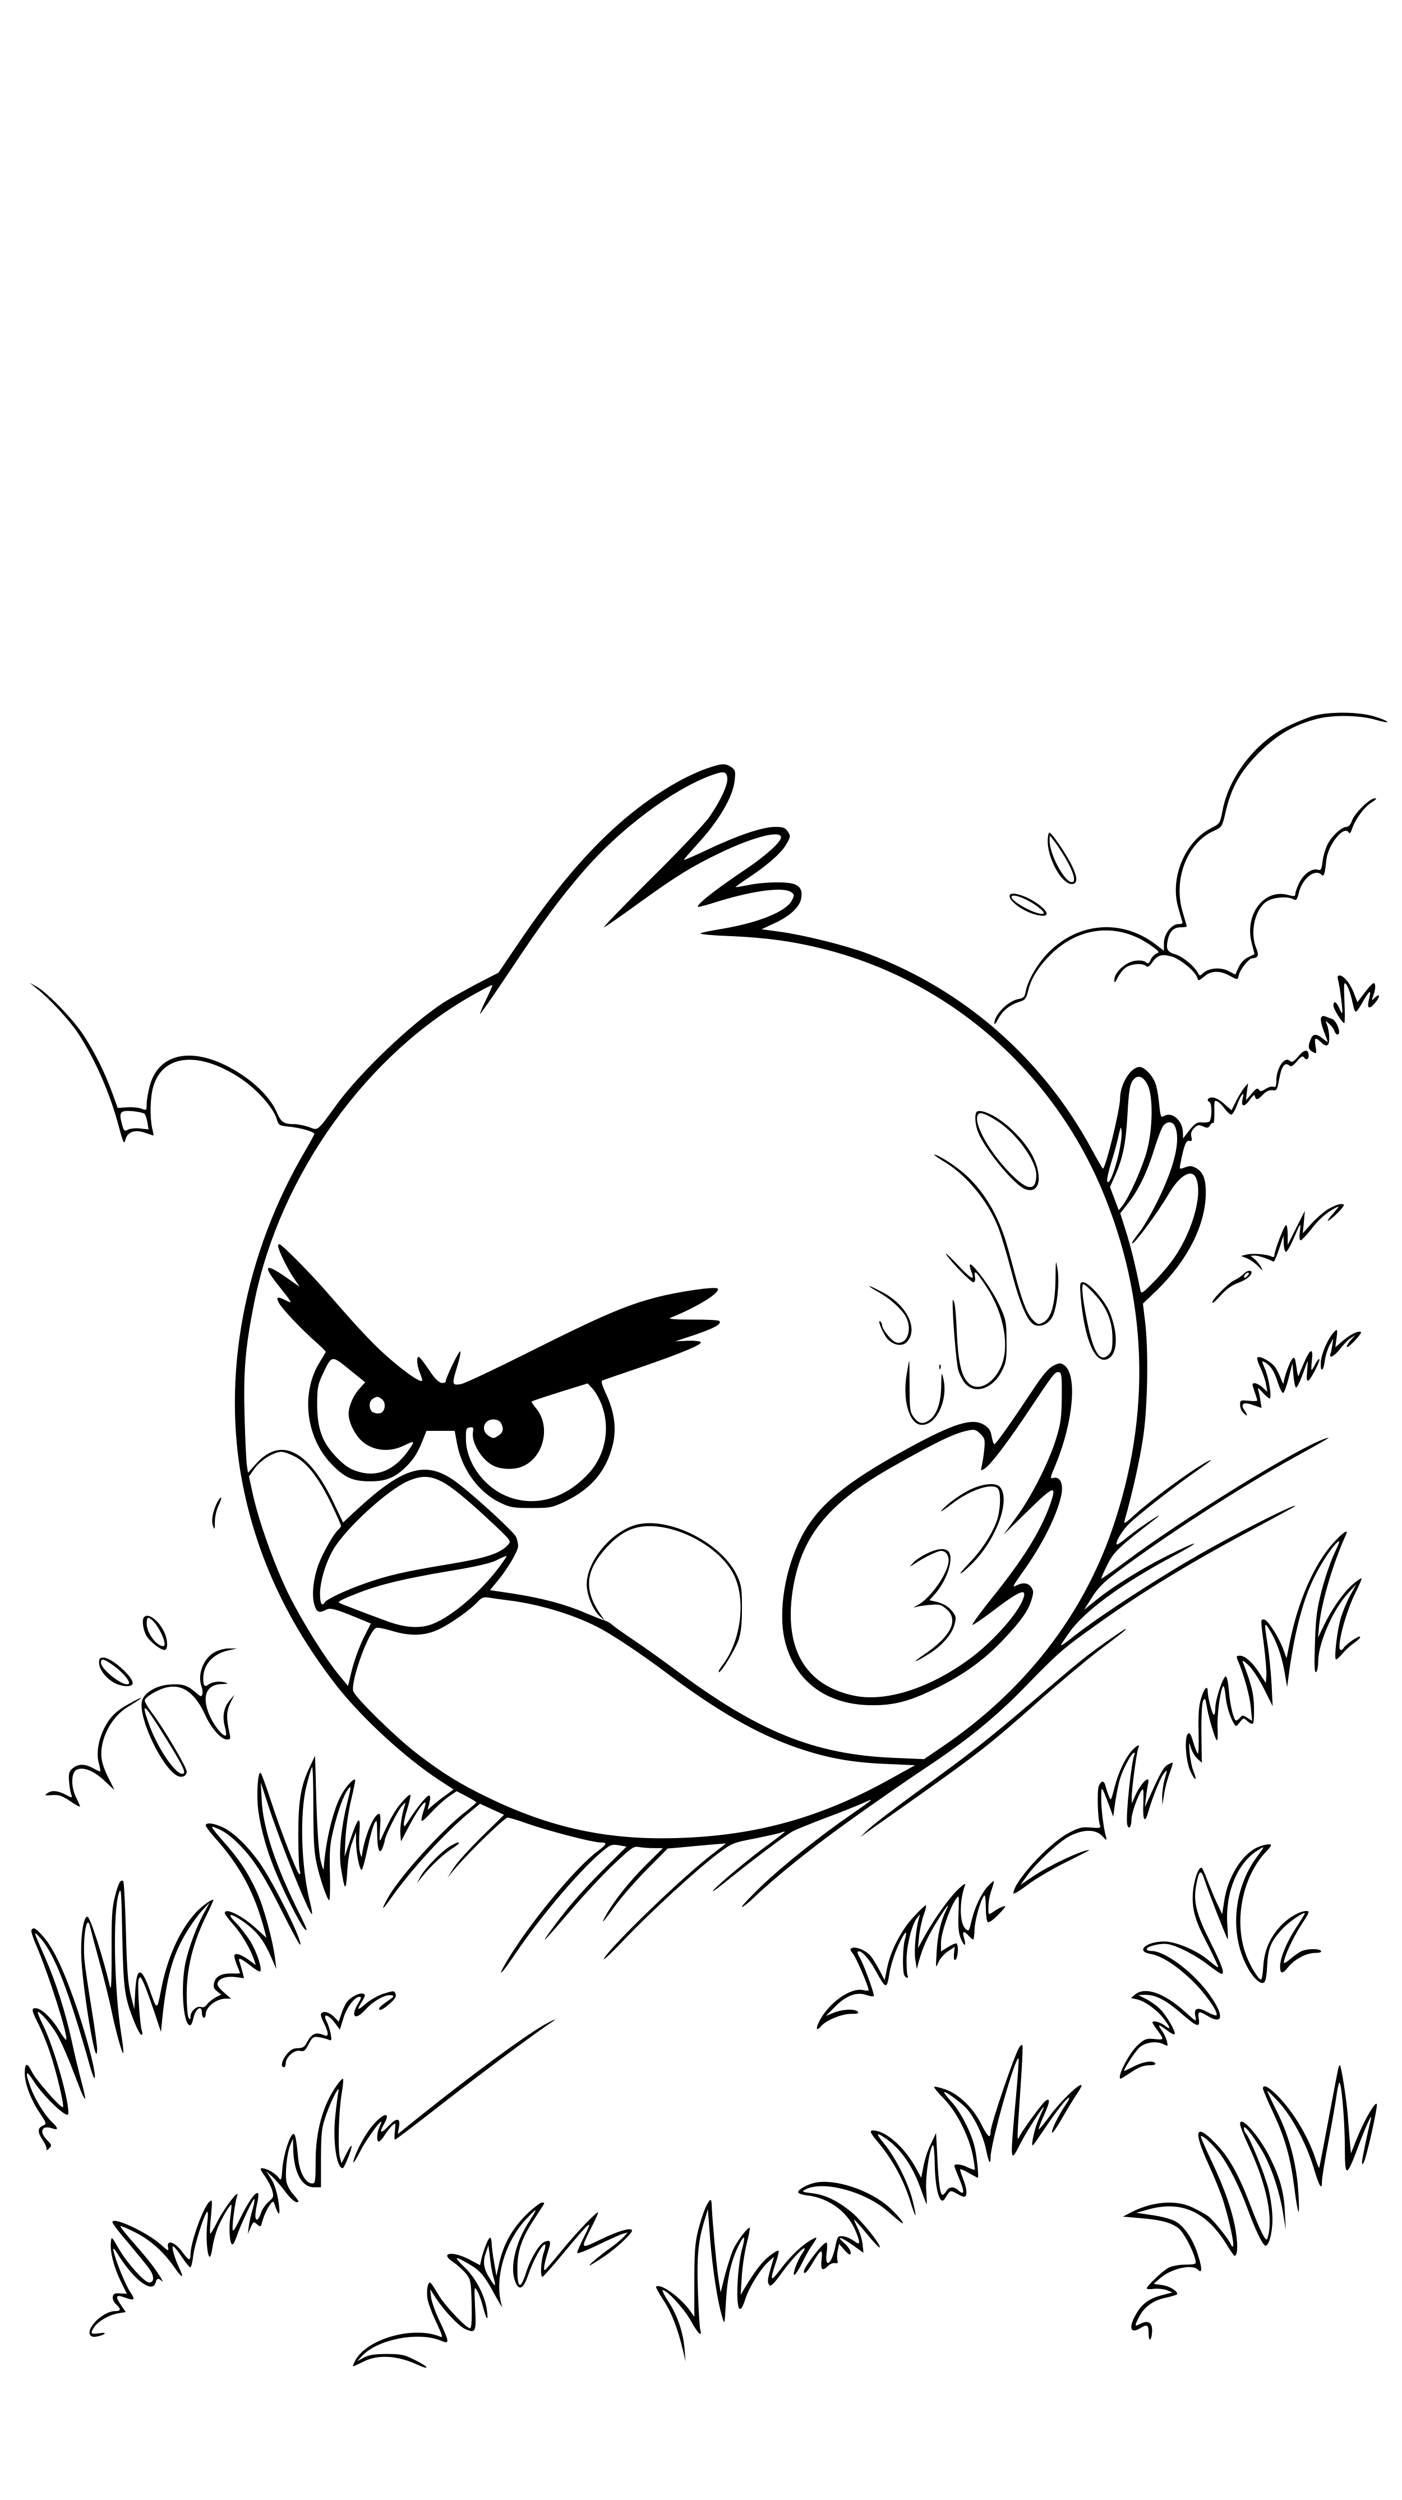
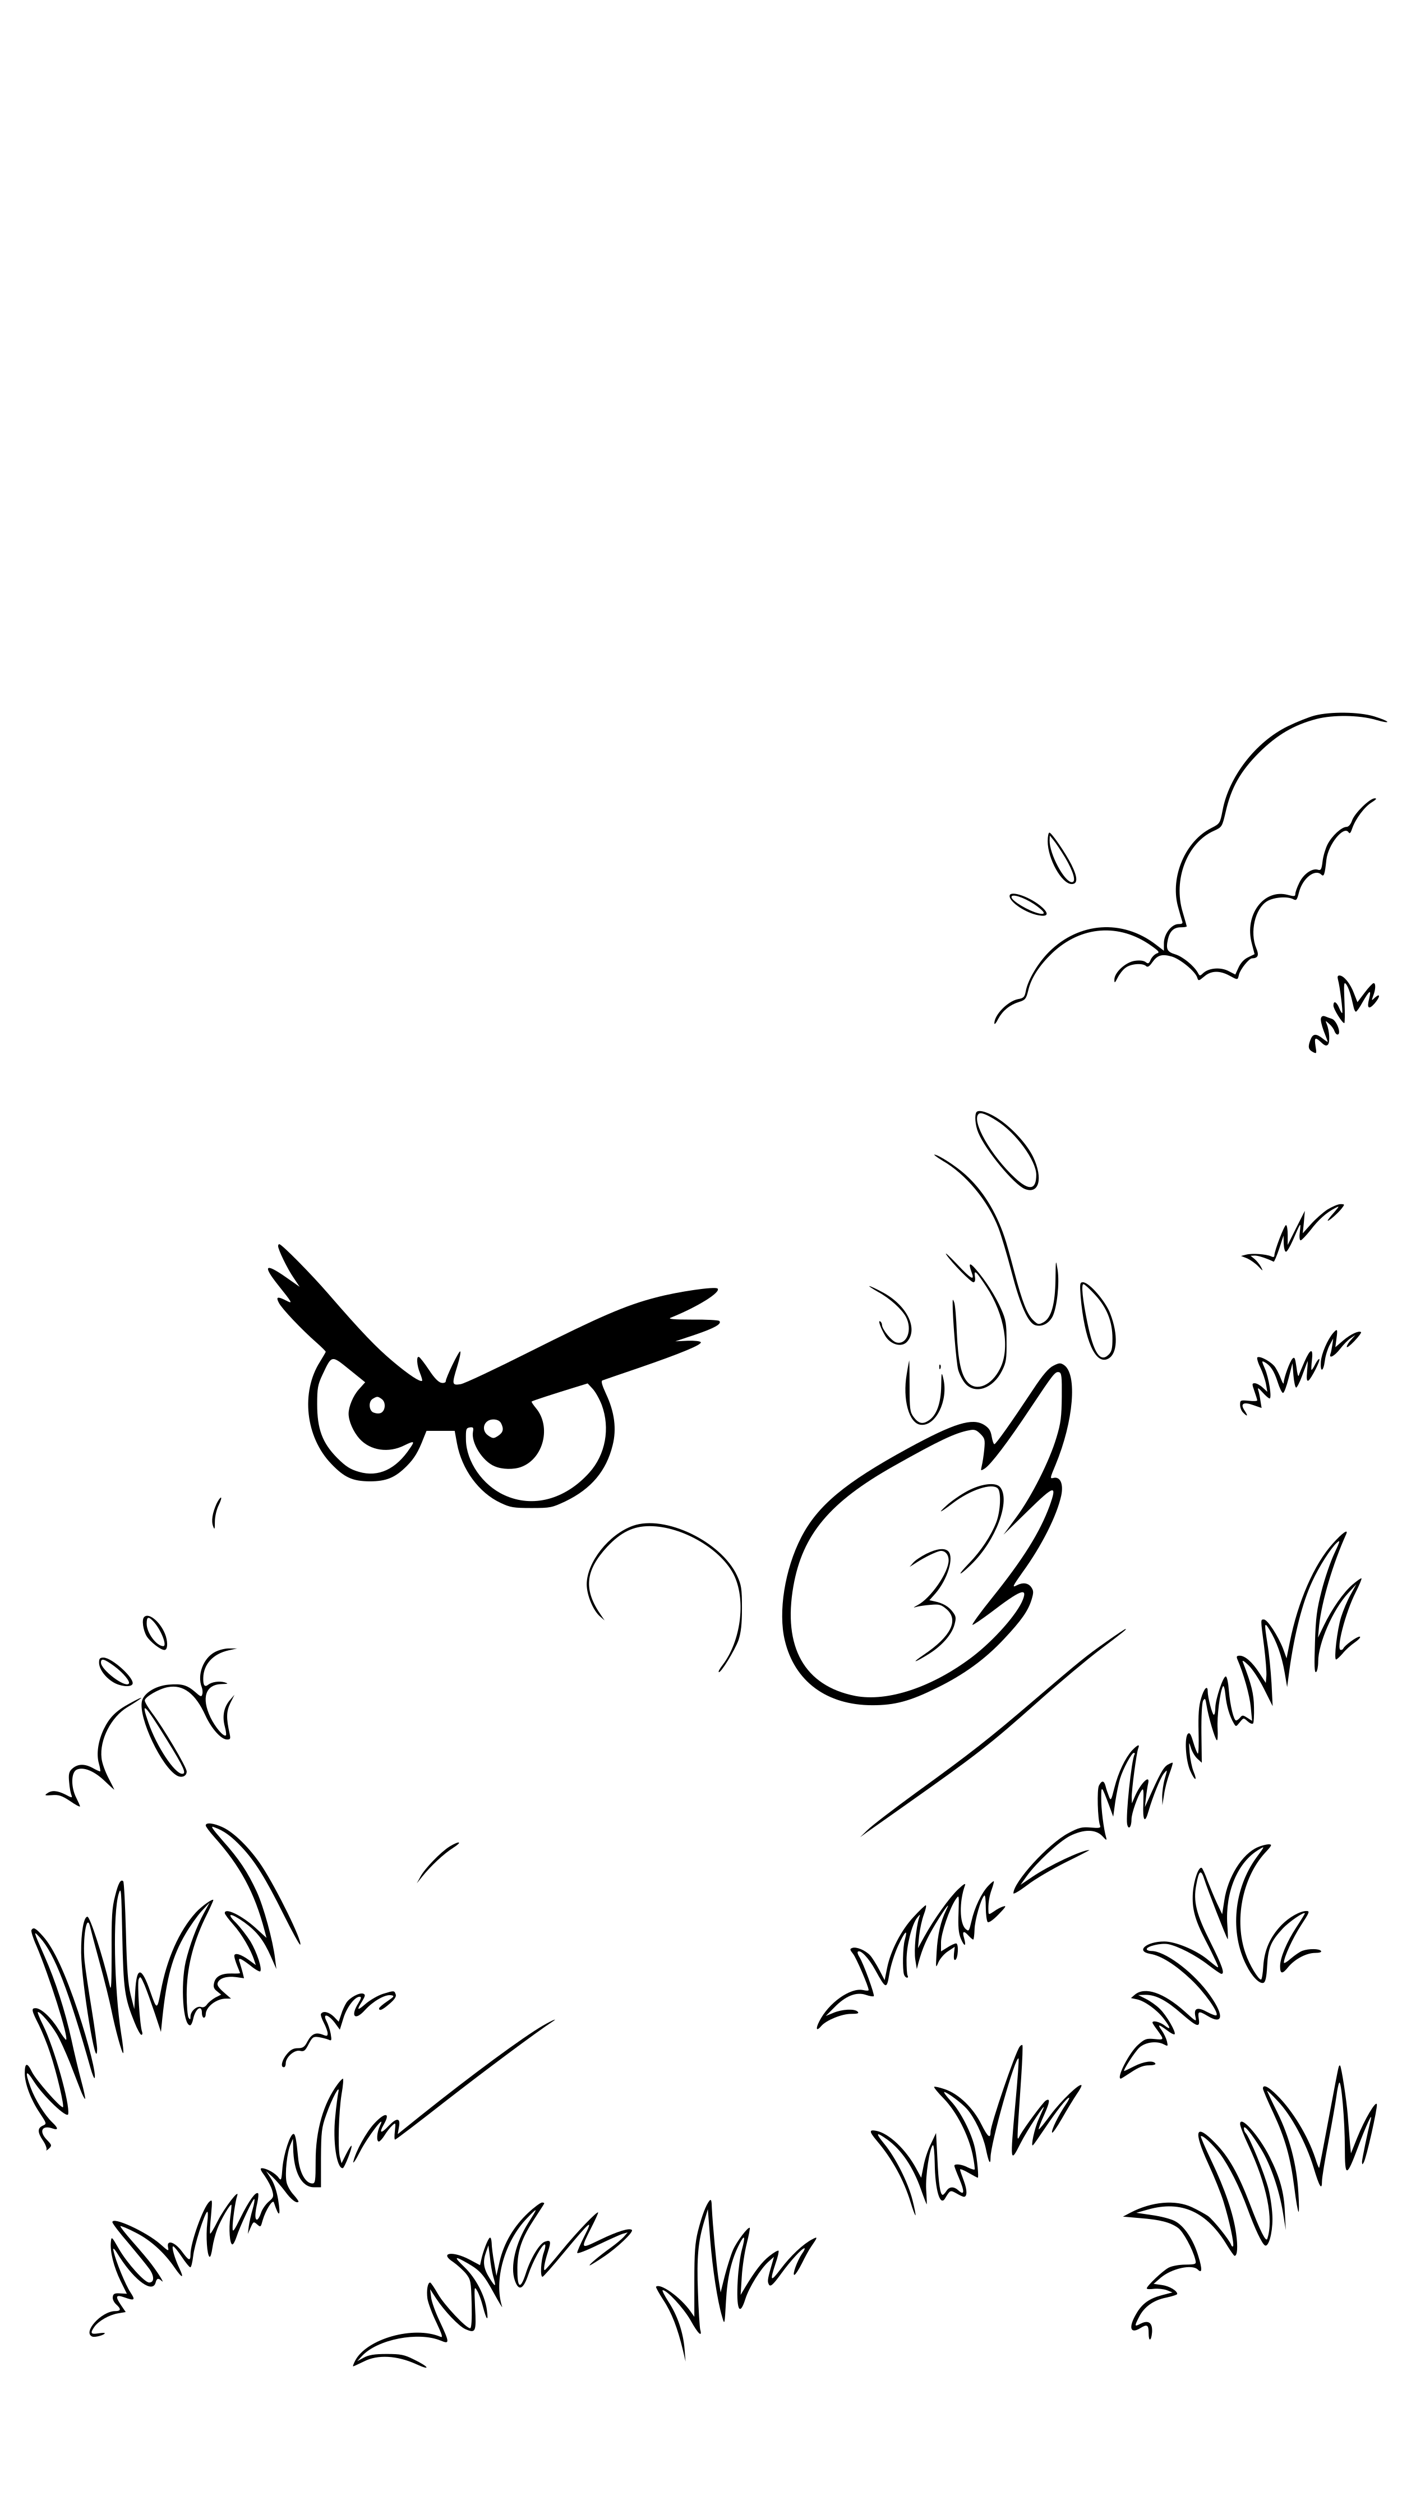
<svg xmlns="http://www.w3.org/2000/svg" version="1.0" width="736pt" height="1312pt" viewBox="0 0 736 1312" preserveAspectRatio="xMidYMid meet">
  <g transform="translate(0,1312) scale(0.1,-0.1)" fill="#000000" stroke="none">
    <path d="M6900 9364 c-30 -8 -93 -33 -140 -56 -168 -82 -310 -266 -342 -442 -13 -67 -14 -69 -59 -92 -136 -68 -216 -255 -176 -409 9 -33 19 -68 22 -77 6 -14 2 -18 -18 -18 -37 0 -77 -52 -77 -101 l0 -39 -43 33 c-175 134 -402 118 -560 -39 -58 -58 -111 -147 -122 -206 -6 -31 -11 -37 -41 -42 -54 -11 -125 -83 -124 -128 1 -7 10 3 20 24 24 44 61 74 109 89 33 10 38 16 49 61 15 65 59 132 126 196 151 143 352 158 520 38 41 -29 45 -35 29 -40 -11 -4 -25 -18 -32 -32 -9 -22 -14 -24 -26 -14 -10 8 -31 11 -58 7 -48 -7 -107 -61 -107 -99 0 -20 3 -18 17 10 9 18 27 42 41 52 27 22 91 27 109 9 7 -7 17 -2 32 20 27 38 50 45 101 31 44 -12 125 -78 135 -111 6 -19 8 -18 37 6 36 31 80 32 131 5 46 -25 44 -25 51 4 7 29 53 86 69 86 31 1 38 16 22 53 -35 84 -7 208 57 247 35 21 107 27 138 10 15 -8 19 -4 29 36 19 75 85 126 118 93 13 -13 18 2 26 78 9 81 92 183 117 144 5 -9 11 -3 19 22 17 49 65 114 104 137 22 14 26 20 14 20 -26 0 -105 -77 -119 -116 -7 -21 -19 -34 -29 -34 -26 0 -77 -47 -100 -92 -11 -22 -23 -62 -26 -89 -5 -42 -9 -49 -24 -44 -30 10 -76 -22 -98 -68 -12 -24 -21 -50 -21 -59 0 -13 -6 -14 -39 -5 -126 34 -229 -104 -190 -253 l15 -58 -33 -16 c-22 -10 -40 -30 -51 -54 l-17 -37 -35 18 c-42 22 -102 17 -132 -9 -19 -18 -20 -18 -30 1 -21 37 -79 84 -118 96 -43 13 -50 27 -39 78 10 44 31 64 69 64 16 0 30 2 30 5 0 2 -10 36 -21 74 -52 171 23 366 165 428 41 19 42 21 60 97 29 129 78 215 176 313 94 93 182 145 300 176 88 23 225 21 312 -4 86 -25 79 -9 -8 18 -79 24 -230 26 -314 4z" />
-     <path d="M3708 9086 c-37 -13 -98 -41 -135 -61 -303 -166 -564 -429 -858 -865 l-98 -145 -116 -60 c-64 -34 -141 -77 -171 -96 -168 -109 -437 -365 -560 -533 -108 -148 -98 -140 -149 -121 -24 8 -58 15 -75 15 -57 0 -70 9 -94 64 -29 67 -102 144 -191 201 -226 146 -423 121 -474 -61 -9 -33 -17 -77 -17 -97 0 -36 -1 -36 -27 -26 -16 6 -50 9 -77 7 l-48 -3 -28 77 c-40 110 -90 210 -150 303 -56 86 -194 228 -250 258 l-35 19 35 -28 c69 -54 176 -170 221 -239 85 -130 160 -299 205 -460 33 -121 35 -125 43 -95 11 40 50 53 101 35 23 -8 44 -15 45 -15 2 0 -1 17 -6 38 -13 58 -11 163 6 220 51 171 244 187 464 38 83 -57 165 -150 183 -207 10 -35 13 -37 63 -42 61 -6 135 -27 135 -38 0 -4 -20 -42 -45 -84 -323 -547 -444 -1190 -330 -1761 77 -385 240 -730 497 -1058 135 -170 360 -376 537 -491 l72 -47 -65 -48 c-35 -27 -66 -53 -68 -57 -3 -4 -3 -1 -1 7 15 53 15 70 2 65 -15 -6 -69 -74 -106 -134 -19 -30 -23 -32 -23 -14 0 11 9 50 20 84 10 35 17 66 14 69 -4 3 -24 -15 -45 -40 -35 -39 -57 -78 -108 -190 -9 -20 -10 -11 -6 53 4 50 2 77 -4 77 -29 0 -80 -124 -92 -225 -1 -5 -5 6 -10 25 -4 19 -5 67 -2 105 7 92 -8 79 -48 -41 l-30 -89 5 100 c3 55 16 145 30 200 13 55 23 102 20 104 -7 8 -46 -33 -69 -74 -45 -77 -86 -246 -96 -395 -1 -8 -8 12 -16 45 -9 39 -17 146 -22 305 l-7 245 -26 -55 c-48 -98 -62 -179 -62 -355 0 -88 3 -173 7 -188 5 -18 4 -26 -2 -23 -13 8 -99 231 -151 391 -24 72 -46 134 -51 139 -13 14 -22 -82 -16 -168 7 -87 38 -210 82 -321 47 -120 142 -309 165 -330 17 -16 12 0 -23 71 -128 254 -196 458 -203 604 l-5 95 39 -120 c63 -195 219 -582 230 -571 2 3 -3 33 -12 68 -45 183 -53 457 -18 601 12 49 25 95 30 102 4 8 7 -86 7 -208 0 -172 4 -239 17 -297 17 -79 54 -187 66 -194 4 -2 6 60 4 139 -3 115 0 158 17 226 24 103 56 191 80 220 16 20 15 12 -6 -72 -32 -129 -46 -265 -33 -343 20 -124 26 -128 33 -21 3 61 13 122 26 155 l20 55 0 -52 c1 -65 21 -158 31 -146 4 4 18 55 30 113 12 58 28 116 36 130 12 23 13 19 14 -50 0 -88 13 -120 29 -77 6 16 11 33 11 38 0 20 67 154 89 179 19 21 22 22 16 5 -16 -49 -26 -116 -23 -152 l3 -38 42 80 c40 75 74 125 86 125 3 0 -1 -20 -10 -46 -8 -25 -13 -48 -9 -51 3 -3 26 18 52 46 26 29 66 65 89 81 l42 29 52 -27 c28 -15 51 -29 51 -32 0 -3 -23 -23 -50 -44 -124 -94 -345 -338 -411 -452 -41 -73 -36 -77 12 -9 105 150 292 354 422 459 l47 39 63 -29 63 -29 -117 -115 c-64 -63 -131 -137 -148 -165 l-32 -50 42 50 c78 91 258 265 274 265 9 0 56 -14 103 -31 108 -38 343 -99 382 -99 40 0 37 -9 -11 -45 -121 -89 -369 -391 -484 -588 -50 -86 -21 -58 52 51 136 201 352 454 466 544 32 26 42 29 76 23 l40 -7 -127 -126 c-116 -116 -198 -212 -283 -332 -45 -63 -11 -27 124 131 64 75 162 180 218 233 93 88 106 97 132 92 16 -3 52 -6 78 -6 l49 0 -88 -87 c-89 -89 -171 -192 -212 -267 -29 -53 -17 -40 55 59 33 44 106 128 164 186 l106 107 70 6 c39 4 107 10 153 14 45 4 82 7 82 6 0 -1 -26 -21 -57 -45 -154 -114 -552 -498 -583 -560 -6 -13 43 33 110 104 140 146 380 367 490 449 72 54 79 57 190 78 63 13 125 26 138 31 12 5 22 7 22 5 0 -2 -38 -32 -85 -66 -97 -70 -260 -206 -290 -241 -11 -13 9 0 45 29 163 131 338 264 375 282 22 11 99 42 170 69 72 26 157 61 190 75 72 33 67 28 -56 -57 -162 -111 -366 -274 -475 -379 -57 -56 -102 -103 -99 -106 3 -3 29 17 58 44 107 103 301 260 482 390 127 92 339 239 415 289 217 143 375 271 525 425 178 183 202 205 375 328 257 184 497 330 863 525 103 55 187 101 187 103 0 12 -227 -101 -439 -218 -248 -137 -603 -367 -748 -485 -24 -19 -43 -31 -43 -28 0 4 21 35 46 70 75 107 273 252 529 390 179 96 160 99 -28 4 -126 -63 -276 -157 -359 -224 l-67 -54 41 64 c30 49 61 80 131 133 254 191 648 446 930 602 187 103 204 114 162 99 -146 -50 -749 -422 -1054 -651 -64 -47 -117 -85 -119 -83 -2 2 12 34 31 72 35 69 57 90 252 241 17 13 23 20 15 16 -29 -15 -126 -82 -169 -118 -24 -20 -46 -35 -48 -32 -10 10 29 75 68 112 51 49 244 199 344 269 80 56 101 73 65 55 -77 -40 -291 -196 -385 -282 -49 -45 -57 -49 -51 -28 40 140 80 320 97 435 24 161 29 459 10 611 l-11 92 75 72 c162 158 255 344 255 511 0 73 -14 107 -52 129 -22 12 -33 12 -57 3 -30 -11 -30 -11 -24 21 19 96 29 121 46 118 14 -2 16 2 11 22 -4 17 0 30 15 45 18 18 24 19 47 9 22 -10 27 -9 36 5 5 10 13 15 17 13 4 -3 7 24 6 59 -1 58 0 63 16 54 10 -5 27 -22 39 -39 12 -16 27 -30 34 -30 6 0 20 23 30 50 19 53 41 80 30 36 -11 -45 6 -50 35 -11 19 27 27 33 29 21 5 -22 15 -20 42 9 16 17 33 25 50 23 23 -3 25 1 36 61 12 66 29 88 52 69 10 -9 19 -3 41 22 18 23 30 30 35 22 11 -18 26 -14 26 7 0 37 -23 35 -54 -3 -23 -27 -34 -34 -43 -25 -29 29 -73 -36 -73 -107 0 -26 -4 -32 -15 -28 -8 4 -27 -2 -41 -11 -22 -14 -28 -15 -35 -4 -7 11 -16 6 -38 -21 l-30 -35 5 45 6 45 -21 -25 c-11 -14 -30 -46 -43 -71 l-23 -46 -38 33 c-21 20 -48 34 -62 34 -25 0 -33 -14 -15 -25 14 -9 12 -92 -2 -102 -7 -4 -25 -6 -40 -4 -26 2 -38 -6 -78 -59 l-19 -25 -1 28 c0 65 -57 116 -100 89 -15 -9 -18 -3 -24 56 -3 37 -11 85 -17 106 -13 46 -59 96 -87 96 -46 0 -102 -90 -102 -166 -1 -63 -79 -379 -91 -367 -4 4 -31 51 -59 103 -257 475 -671 837 -1172 1024 -118 44 -339 99 -466 116 l-94 13 69 32 c78 36 128 82 138 125 9 40 -1 65 -31 78 -34 16 -164 14 -244 -3 -36 -7 -66 -12 -68 -11 -1 2 24 20 55 41 106 69 183 136 209 181 25 42 25 46 10 69 -14 21 -24 25 -67 25 -66 0 -199 -45 -356 -120 -68 -32 -123 -56 -123 -53 0 3 30 37 66 77 117 126 192 253 201 341 5 47 3 54 -18 69 -31 21 -51 20 -131 -8z m110 -49 c4 -35 -36 -122 -95 -206 -25 -36 -163 -182 -307 -324 -144 -143 -254 -257 -245 -254 8 3 91 60 184 128 195 141 277 192 430 265 174 83 315 118 315 79 0 -24 -78 -94 -176 -161 -174 -116 -284 -204 -256 -204 5 0 53 13 106 30 187 57 340 76 380 47 17 -12 17 -16 3 -43 -30 -59 -178 -118 -372 -150 -55 -9 -104 -19 -108 -23 -4 -4 64 -11 152 -14 190 -8 333 -27 495 -68 652 -164 1192 -630 1459 -1259 243 -576 263 -1185 56 -1786 -157 -458 -464 -851 -891 -1141 l-97 -66 -163 7 c-414 18 -707 136 -1148 466 -69 51 -165 120 -215 153 -49 33 -99 68 -111 79 -11 10 -29 20 -40 23 -10 2 -55 20 -100 39 -103 45 -227 78 -381 102 l-121 18 39 47 c54 65 109 158 109 185 0 13 -5 34 -11 48 -13 27 -214 212 -308 283 -160 121 -279 89 -528 -141 l-72 -67 -49 103 c-131 276 -277 350 -406 207 l-44 -49 -6 38 c-3 20 -9 136 -12 257 -7 240 4 364 51 601 135 670 594 1308 1166 1622 42 23 79 42 83 42 3 0 -10 -31 -29 -70 -19 -38 -35 -75 -35 -81 0 -6 71 96 159 228 170 256 260 377 386 523 193 222 467 427 670 501 63 23 79 21 83 -14z m2207 -1612 c29 -59 27 -229 -4 -345 -22 -84 -93 -243 -129 -289 l-19 -23 -23 61 -23 61 26 58 c42 94 57 169 66 324 6 112 12 153 25 173 25 38 56 30 81 -20z m-5266 -151 c5 -5 11 -25 15 -45 l6 -37 -43 5 c-24 3 -54 0 -65 -6 -19 -10 -22 -8 -32 30 -17 63 -9 72 56 67 30 -3 58 -9 63 -14z m5411 -70 c27 -71 -3 -202 -89 -379 -32 -66 -77 -144 -100 -173 -24 -30 -41 -56 -38 -58 9 -9 136 163 192 259 58 100 124 137 145 81 36 -92 -28 -301 -133 -439 -25 -33 -70 -84 -101 -114 -52 -52 -55 -53 -60 -30 -26 130 -53 239 -77 312 l-28 89 40 51 c56 71 101 164 139 287 18 58 39 113 48 123 22 25 51 21 62 -9z m-299 -148 c-23 -95 -52 -163 -59 -134 -2 9 8 52 21 95 14 43 31 105 38 138 13 57 14 58 17 23 2 -20 -6 -75 -17 -122z m-4319 -1583 c63 -34 125 -116 189 -250 27 -56 49 -107 49 -111 0 -5 -7 -15 -15 -22 -23 -19 -79 -118 -103 -181 -27 -74 -36 -156 -23 -207 12 -44 26 -51 62 -31 23 12 51 4 165 -43 l71 -29 -39 -77 c-21 -43 -48 -117 -60 -164 l-21 -87 -39 47 c-79 94 -202 291 -275 439 -76 157 -157 385 -188 531 l-18 83 29 41 c31 44 102 88 142 88 13 0 47 -12 74 -27z m765 -128 c54 -27 144 -102 283 -233 84 -80 84 -81 66 -101 -41 -45 -117 -69 -311 -101 -231 -38 -322 -59 -440 -101 -97 -34 -200 -82 -210 -99 -15 -24 -25 -6 -25 44 0 65 29 163 69 232 65 112 288 316 394 361 68 29 112 29 174 -2z m302 -452 c-97 -129 -247 -257 -347 -296 -64 -26 -144 -21 -237 13 -104 38 -249 93 -255 98 -8 6 22 21 105 53 111 43 236 73 472 113 141 23 217 41 250 57 26 14 50 23 52 22 2 -1 -16 -28 -40 -60z m60 -174 c165 -21 355 -81 481 -151 79 -44 219 -138 345 -233 266 -199 474 -318 684 -390 153 -52 284 -76 460 -83 l155 -7 -145 -80 c-357 -197 -695 -290 -1101 -302 -364 -12 -665 52 -995 212 -149 72 -235 125 -375 232 -111 85 -326 296 -334 328 -13 53 82 317 121 331 7 3 43 -4 80 -15 97 -30 176 -28 250 8 63 30 163 101 204 145 19 21 31 25 55 21 17 -3 69 -10 115 -16z" />
    <path d="M5127 7284 c-12 -13 -8 -70 9 -110 38 -91 186 -270 243 -294 76 -31 98 55 45 167 -31 65 -106 148 -176 196 -53 37 -107 55 -121 41z m105 -46 c101 -63 208 -210 208 -284 0 -80 -37 -86 -112 -16 -126 117 -229 298 -191 335 10 11 42 -1 95 -35z" />
    <path d="M4948 7028 c122 -70 238 -210 293 -352 15 -39 46 -143 69 -231 46 -177 88 -272 127 -281 34 -9 69 10 88 45 24 47 38 177 27 247 -9 57 -10 56 -11 -51 -2 -131 -22 -202 -63 -225 -25 -13 -29 -13 -52 9 -34 32 -59 96 -101 255 -20 76 -43 159 -52 184 -46 136 -115 246 -205 327 -51 46 -143 105 -163 105 -5 0 14 -14 43 -32z" />
    <path d="M1460 6580 c0 -19 49 -120 81 -166 l32 -48 -77 54 c-104 72 -117 58 -39 -41 80 -100 82 -104 45 -85 -45 23 -55 20 -38 -12 15 -30 120 -141 199 -210 26 -23 47 -44 47 -47 0 -2 -14 -26 -30 -52 -102 -160 -76 -396 59 -536 69 -72 111 -91 201 -92 88 0 134 19 195 80 40 40 61 75 89 148 l15 37 74 0 74 0 12 -66 c25 -136 115 -259 229 -312 50 -24 69 -27 162 -27 100 0 108 2 180 36 134 65 213 159 246 293 22 86 10 176 -35 271 -21 46 -27 67 -18 70 7 3 93 32 192 66 218 75 329 121 324 134 -2 6 -32 9 -69 8 l-65 -3 105 35 c103 35 141 57 126 72 -4 4 -69 8 -143 7 -97 0 -129 3 -112 10 142 57 265 134 246 153 -12 12 -208 -16 -324 -47 -159 -41 -294 -100 -663 -285 -179 -90 -342 -167 -362 -170 -46 -7 -47 -2 -17 96 12 39 19 73 15 76 -6 6 -76 -138 -76 -157 0 -6 -10 -10 -22 -8 -15 2 -38 25 -66 68 -24 36 -48 67 -53 68 -14 6 -11 -45 6 -85 8 -20 13 -38 11 -40 -9 -9 -70 31 -153 101 -87 73 -165 154 -340 356 -88 102 -244 260 -257 260 -3 0 -6 -4 -6 -10z m424 -752 c-30 -33 -54 -91 -54 -128 0 -39 25 -95 57 -131 57 -63 153 -77 236 -35 51 25 56 23 30 -14 -74 -112 -167 -155 -269 -125 -45 13 -69 28 -114 73 -78 79 -105 152 -105 282 0 83 3 102 28 155 49 104 46 104 141 27 l83 -67 -33 -37z m1275 -82 c45 -122 20 -261 -66 -356 -127 -141 -297 -186 -446 -117 -114 52 -199 176 -201 290 -1 56 1 62 20 65 18 3 21 -1 17 -22 -11 -58 50 -156 114 -182 39 -17 101 -18 140 -3 117 44 158 212 76 309 -14 17 -24 32 -22 34 4 4 118 41 229 75 l65 20 26 -28 c15 -16 36 -54 48 -85z m-1155 31 c26 -19 18 -71 -12 -75 -13 -2 -30 2 -38 8 -19 17 -18 57 4 69 22 13 25 13 46 -2z m626 -126 c16 -31 12 -49 -15 -67 -23 -15 -27 -15 -50 0 -43 28 -26 86 25 86 19 0 33 -7 40 -19z" />
    <path d="M4968 6535 c29 -44 129 -145 142 -145 8 0 11 11 8 29 -6 41 6 30 61 -54 95 -145 125 -325 70 -430 -44 -87 -122 -120 -168 -71 -35 37 -51 110 -58 261 -3 77 -9 149 -14 160 -7 18 -8 18 -8 -5 -1 -67 19 -313 29 -349 6 -22 22 -54 36 -71 52 -61 147 -29 194 65 22 44 25 62 24 155 0 92 -3 113 -28 169 -29 67 -82 151 -135 211 -31 36 -38 31 -21 -16 19 -50 -1 -39 -76 41 -42 44 -67 67 -56 50z" />
    <path d="M5673 6315 c20 -230 78 -362 145 -326 48 25 53 125 11 235 -24 65 -111 166 -144 166 -16 0 -17 -7 -12 -75z m75 10 c63 -68 92 -142 92 -230 0 -52 -4 -69 -20 -85 -44 -44 -79 9 -111 165 -26 125 -34 205 -21 205 5 0 33 -25 60 -55z" />
    <path d="M4610 6339 c61 -33 124 -90 146 -131 35 -67 5 -148 -50 -134 -25 6 -76 69 -76 93 0 6 -4 15 -10 18 -12 7 3 -35 27 -76 28 -47 87 -63 115 -31 60 68 -1 192 -130 260 -33 18 -64 32 -68 32 -5 0 16 -14 46 -31z" />
    <path d="M4760 5908 c-23 -133 12 -259 73 -266 79 -10 147 128 119 243 -9 37 -10 34 -11 -40 -2 -91 -24 -153 -65 -180 -32 -22 -54 -17 -80 18 -19 26 -21 42 -21 163 0 74 -1 134 -2 134 0 0 -7 -33 -13 -72z" />
    <path d="M5530 5952 c-25 -12 -56 -48 -108 -127 -116 -175 -194 -285 -202 -285 -4 0 -10 18 -14 40 -5 31 -14 45 -39 61 -62 39 -157 10 -401 -123 -330 -180 -474 -300 -560 -467 -86 -167 -122 -392 -86 -541 51 -215 220 -340 460 -340 118 0 196 21 336 90 143 70 254 150 355 258 91 97 126 147 144 205 12 39 11 48 -1 66 -16 23 -44 27 -75 11 -28 -15 -24 -7 29 68 101 139 180 297 203 402 13 61 -5 102 -41 93 -19 -5 -18 -1 11 68 95 229 116 478 44 525 -18 12 -26 11 -55 -4z m44 -162 c-1 -104 -5 -140 -28 -215 -36 -122 -131 -311 -212 -420 l-66 -90 128 125 c140 137 155 141 114 26 -51 -138 -137 -277 -304 -485 -59 -73 -104 -136 -101 -139 2 -3 46 27 97 65 154 118 193 133 168 68 -28 -74 -150 -212 -263 -299 -211 -161 -447 -240 -618 -207 -266 53 -380 255 -324 576 48 271 190 441 530 632 234 132 321 173 393 186 27 6 38 2 59 -19 23 -23 25 -31 20 -82 -3 -31 -9 -70 -13 -85 -6 -28 -6 -28 15 -15 31 19 121 137 241 318 120 180 129 192 149 188 14 -3 16 -23 15 -128z" />
    <path d="M5080 5295 c-36 -19 -85 -53 -110 -76 -51 -46 -37 -41 30 10 94 72 208 109 238 79 19 -19 14 -121 -8 -178 -28 -72 -81 -151 -143 -215 -66 -68 -57 -73 12 -6 130 126 208 337 151 406 -23 27 -98 18 -170 -20z" />
    <path d="M4863 4965 c-28 -14 -59 -35 -69 -47 l-19 -22 30 19 c50 33 117 65 135 65 23 0 40 -20 40 -49 0 -64 -94 -199 -162 -235 -24 -13 -26 -16 -8 -10 14 4 48 9 76 11 44 4 55 1 82 -22 67 -57 25 -143 -117 -239 -68 -46 -56 -47 20 0 71 43 126 104 140 158 9 33 8 43 -9 65 -21 29 -52 47 -95 56 l-28 6 32 36 c63 73 99 189 67 221 -19 19 -60 14 -115 -13z" />
    <path d="M4931 5944 c0 -11 3 -14 6 -6 3 7 2 16 -1 19 -3 4 -6 -2 -5 -13z" />
    <path d="M3323 5112 c-127 -45 -242 -191 -243 -307 0 -57 34 -139 71 -170 l23 -20 -17 25 c-95 135 -86 235 30 361 72 77 137 109 223 109 173 0 382 -124 446 -263 60 -132 32 -341 -62 -465 -14 -18 -24 -35 -21 -38 9 -9 85 115 104 168 13 40 18 82 18 168 0 103 -3 121 -26 171 -84 179 -379 320 -546 261z" />
    <path d="M5500 8705 c0 -93 74 -225 126 -225 33 0 32 35 -2 103 -32 63 -104 167 -115 167 -5 0 -9 -20 -9 -45z m91 -85 c45 -76 60 -130 36 -130 -39 0 -118 148 -117 219 l1 26 20 -25 c11 -13 38 -54 60 -90z" />
    <path d="M5300 8417 c0 -32 85 -89 152 -101 48 -9 56 7 21 40 -59 55 -173 95 -173 61z m128 -42 c57 -39 68 -59 25 -49 -54 13 -143 66 -143 86 0 19 63 -1 118 -37z" />
    <path d="M7024 7978 c9 -29 27 -171 22 -175 -2 -2 -9 10 -16 27 -14 33 -30 40 -30 12 0 -18 46 -92 57 -92 3 0 4 50 1 111 -4 96 -3 109 9 93 13 -18 25 -56 38 -116 3 -16 9 -28 13 -28 4 0 20 22 35 50 36 63 47 70 35 20 -14 -52 -3 -62 28 -27 29 34 32 57 3 32 -20 -19 -20 -19 -10 9 13 33 14 66 2 66 -5 0 -26 -22 -47 -50 l-38 -50 -18 46 c-19 52 -54 94 -76 94 -10 0 -12 -6 -8 -22z" />
    <path d="M6935 7777 c-4 -8 3 -38 14 -68 12 -30 21 -55 21 -57 0 -2 -12 6 -26 17 -35 28 -52 26 -64 -5 -15 -38 -12 -52 11 -65 21 -11 22 -10 15 30 -7 47 -2 50 31 19 17 -16 26 -19 34 -11 12 12 8 74 -6 108 -8 20 -8 20 13 1 12 -10 24 -27 27 -37 4 -11 11 -19 16 -19 23 0 -3 75 -30 83 -9 3 -24 8 -33 12 -12 5 -20 2 -23 -8z" />
    <path d="M6969 6772 c-24 -16 -63 -50 -87 -77 l-43 -48 6 59 5 59 -45 -89 -45 -90 0 52 c0 29 -4 52 -9 52 -9 0 -61 -135 -61 -159 0 -9 -6 -11 -17 -5 -27 12 -100 17 -131 9 l-27 -7 33 -13 c17 -8 44 -27 58 -42 25 -26 26 -27 14 -3 -7 13 -22 32 -34 42 l-21 17 23 1 c18 0 63 -15 98 -32 3 -2 16 29 29 67 l23 70 1 -42 c1 -24 6 -43 12 -43 5 0 21 26 35 58 43 99 44 101 38 50 -4 -29 -2 -48 4 -48 5 0 28 24 52 54 41 54 82 91 130 116 23 12 22 10 -7 -24 -18 -20 -33 -39 -33 -42 0 -9 55 39 74 64 16 21 16 22 -7 22 -13 0 -43 -13 -68 -28z" />
-     <path d="M6529 6434 c-7 -8 -29 -24 -50 -34 -37 -19 -124 -109 -114 -118 3 -3 23 16 45 41 26 29 57 52 88 63 44 16 72 38 72 56 0 14 -27 9 -41 -8z m21 -9 c-7 -9 -15 -13 -17 -11 -7 7 7 26 19 26 6 0 6 -6 -2 -15z" />
    <path d="M6998 6123 c-29 -34 -61 -108 -64 -150 -4 -58 13 -55 21 5 3 26 15 63 25 82 l19 35 -5 -35 c-3 -19 -7 -41 -10 -47 -8 -27 22 -10 51 27 17 22 41 47 55 56 l25 17 -22 -25 c-13 -13 -23 -30 -23 -37 0 -7 18 7 40 30 22 23 38 45 35 47 -10 10 -54 -10 -93 -43 l-42 -36 6 45 c7 51 5 55 -18 29z" />
    <path d="M6848 5973 c-14 -32 -28 -65 -30 -73 -3 -8 -8 11 -12 44 -7 49 -10 56 -21 45 -14 -15 -45 -99 -46 -127 0 -9 -6 -1 -14 20 -7 20 -21 47 -30 61 -17 27 -79 62 -94 53 -4 -3 2 -27 15 -53 13 -27 26 -66 30 -88 l7 -40 -25 23 c-13 12 -32 22 -41 22 -15 0 -15 -4 -2 -41 8 -23 15 -45 15 -49 0 -4 -20 -5 -45 -2 -43 4 -45 3 -45 -21 0 -14 7 -33 16 -41 23 -24 27 -19 8 10 -25 37 -7 48 46 29 l43 -15 -6 37 c-3 21 -8 47 -12 58 -4 14 2 10 22 -12 16 -18 33 -33 38 -33 13 0 -4 110 -25 157 -17 39 -17 42 -2 34 31 -17 50 -45 69 -104 10 -32 23 -58 28 -58 6 -1 19 35 30 78 l20 78 5 -63 c3 -34 9 -63 14 -65 4 -1 19 27 32 63 13 36 26 70 28 75 2 6 1 -17 -2 -49 -4 -44 -2 -57 7 -52 14 9 64 106 57 113 -2 3 -12 -9 -21 -26 -8 -17 -17 -31 -20 -31 -2 0 -1 23 2 50 8 67 -8 64 -39 -7z" />
    <path d="M1137 5228 c-22 -49 -29 -91 -18 -119 7 -20 9 -17 9 24 0 27 9 65 20 87 11 22 16 40 12 40 -4 0 -15 -15 -23 -32z" />
    <path d="M6997 5019 c-98 -108 -184 -306 -226 -518 l-17 -85 -18 50 c-26 67 -82 154 -101 154 -18 0 -18 5 1 -141 8 -66 14 -136 12 -156 l-3 -36 -33 51 c-38 59 -76 92 -104 92 -15 0 -18 -4 -13 -17 34 -79 65 -190 71 -252 l7 -73 -25 16 c-23 15 -27 15 -38 1 -7 -8 -16 -15 -21 -15 -12 0 -31 76 -38 158 -3 40 -10 73 -16 73 -14 2 -54 -119 -55 -163 0 -21 -3 -38 -8 -38 -8 0 -32 92 -32 123 0 36 -20 15 -35 -38 -12 -39 -15 -86 -13 -174 2 -65 0 -117 -4 -115 -4 3 -15 30 -24 61 -12 41 -19 52 -28 43 -19 -19 -12 -139 12 -194 25 -56 40 -58 17 -2 -8 20 -17 64 -20 99 -4 56 -4 58 6 26 6 -21 21 -47 34 -59 l24 -22 -2 153 c-1 96 3 161 9 173 10 16 12 12 18 -25 9 -57 44 -177 54 -183 4 -3 6 25 4 61 -4 63 12 193 28 222 4 7 10 -12 13 -45 6 -59 22 -112 44 -149 11 -19 12 -19 31 5 20 25 20 25 41 6 12 -11 24 -16 29 -12 4 4 6 43 5 85 -1 71 -13 120 -58 236 -6 14 3 10 29 -15 21 -20 57 -75 82 -125 l45 -90 -6 120 c-4 66 -13 158 -21 205 -18 114 -17 121 11 75 36 -58 64 -136 79 -224 l13 -76 12 90 c27 194 69 356 120 465 35 77 99 177 130 204 18 16 16 7 -15 -59 -20 -43 -50 -131 -66 -194 -25 -97 -31 -142 -35 -275 -4 -117 -3 -157 6 -152 6 4 11 29 11 55 0 96 78 274 157 359 l43 47 -30 -55 c-17 -30 -39 -83 -50 -118 -20 -64 -39 -222 -26 -222 4 0 19 14 34 31 14 18 44 45 66 60 22 16 32 29 23 29 -15 0 -78 -46 -85 -62 -2 -5 -8 -8 -13 -8 -27 0 24 197 78 303 19 38 33 71 30 73 -2 2 -22 -12 -46 -32 -49 -42 -109 -128 -152 -217 l-30 -62 6 65 c14 126 72 323 142 478 13 30 -20 7 -70 -49z" />
    <path d="M757 4633 c-14 -13 -6 -69 13 -101 18 -29 73 -72 93 -72 16 0 19 33 8 71 -21 68 -88 129 -114 102z m50 -25 c39 -43 72 -128 50 -128 -36 1 -87 70 -87 118 0 38 9 40 37 10z" />
    <path d="M5809 4504 c-111 -78 -134 -97 -386 -312 -231 -198 -332 -277 -613 -480 -118 -86 -233 -174 -255 -196 l-40 -39 37 27 c20 14 106 75 190 134 391 276 449 321 710 553 111 99 257 221 323 271 127 96 142 108 133 108 -3 0 -48 -30 -99 -66z" />
    <path d="M1128 4449 c-61 -32 -94 -120 -69 -184 4 -11 6 -28 3 -37 -4 -16 -9 -14 -38 12 -42 36 -69 44 -139 38 -68 -6 -130 -44 -140 -87 -19 -88 104 -347 185 -391 25 -13 50 -2 50 22 0 23 -122 229 -182 308 -21 28 -38 57 -38 65 0 18 75 62 122 70 80 15 144 -34 196 -148 32 -70 83 -127 114 -127 17 0 19 4 14 28 -19 86 -18 118 3 163 l22 44 -25 -29 c-31 -37 -40 -84 -26 -137 6 -22 9 -44 6 -47 -11 -11 -56 42 -81 94 -49 103 -26 173 58 175 35 1 38 2 17 9 -28 8 -68 3 -88 -13 -18 -14 -26 -2 -25 37 2 72 52 126 133 144 l45 10 -40 0 c-22 1 -57 -8 -77 -19z m-250 -464 c87 -141 102 -175 79 -175 -40 0 -135 144 -178 269 -42 120 -22 102 99 -94z" />
    <path d="M520 4394 c0 -33 31 -77 74 -103 35 -22 91 -28 101 -11 17 27 -106 140 -152 140 -18 0 -23 -5 -23 -26z m80 -19 c47 -35 86 -82 76 -92 -21 -22 -146 73 -146 111 0 24 17 20 70 -19z" />
    <path d="M680 4179 c-72 -39 -105 -73 -135 -134 -30 -63 -40 -131 -26 -180 6 -22 9 -40 7 -42 -1 -2 -21 7 -42 19 -44 23 -80 20 -109 -9 -13 -13 -16 -29 -12 -67 2 -28 8 -59 12 -68 6 -15 2 -15 -31 3 -44 22 -73 24 -97 6 -15 -10 -11 -12 25 -9 36 3 52 -2 96 -31 28 -20 52 -32 52 -28 0 4 -9 24 -20 46 -28 55 -27 130 1 146 35 18 93 -5 150 -60 27 -26 49 -46 49 -44 0 1 -14 29 -31 62 -17 33 -34 79 -36 104 -11 95 50 215 136 267 91 55 98 67 11 19z" />
    <path d="M5943 3933 c-36 -40 -72 -114 -93 -197 -17 -68 -19 -70 -29 -43 -6 15 -14 39 -17 52 -8 31 -20 32 -35 3 -11 -21 -7 -176 6 -210 5 -12 -4 -14 -49 -10 -47 4 -62 0 -117 -29 -106 -56 -288 -256 -289 -316 0 -7 33 13 73 43 39 31 131 84 202 120 72 35 127 64 124 64 -38 1 -214 -82 -303 -143 l-59 -40 33 46 c52 72 169 181 227 211 72 36 135 36 170 -1 21 -23 24 -24 20 -8 -13 44 -27 153 -26 210 0 66 2 64 41 -40 l22 -60 11 80 c7 44 18 98 25 120 16 53 61 135 72 135 5 0 7 -4 4 -8 -16 -26 -47 -322 -39 -366 7 -34 23 -16 23 26 0 30 33 124 53 151 10 14 11 2 9 -68 -4 -92 8 -110 27 -42 23 79 63 177 81 199 19 23 19 22 5 -26 -8 -27 -14 -70 -14 -95 l1 -46 9 56 c4 31 17 80 28 109 11 30 19 56 17 58 -3 2 -15 -4 -29 -12 -21 -15 -38 -45 -101 -186 l-16 -35 6 50 c3 28 8 60 11 73 13 54 -39 4 -70 -68 l-15 -35 -1 30 c-1 38 25 234 34 258 10 25 -2 21 -32 -10z" />
    <path d="M1080 3539 c0 -6 20 -33 45 -61 137 -153 211 -291 264 -491 l10 -38 -57 52 c-73 66 -162 109 -162 78 0 -6 21 -34 46 -62 43 -48 92 -132 109 -187 l8 -24 -34 25 c-43 32 -79 43 -79 23 0 -8 7 -31 15 -51 8 -19 15 -37 15 -39 0 -2 -20 -3 -43 -2 -55 1 -85 -15 -93 -49 -5 -20 -2 -31 15 -44 l22 -18 -30 -15 c-16 -9 -36 -25 -44 -36 -9 -13 -20 -18 -31 -14 -22 8 -56 -22 -56 -50 0 -17 -2 -18 -10 -6 -5 8 -10 63 -10 121 0 133 30 260 94 396 26 52 46 97 46 100 0 12 -62 -32 -92 -65 -88 -97 -153 -245 -184 -414 -19 -99 -21 -99 -55 -1 -46 133 -72 134 -79 2 l-5 -94 -19 75 c-14 58 -20 133 -25 332 -4 142 -10 261 -14 264 -13 13 -26 -9 -43 -78 -16 -61 -19 -109 -18 -293 0 -159 -2 -209 -9 -180 -38 160 -104 365 -118 365 -19 0 -34 -81 -33 -190 2 -158 82 -645 84 -504 0 16 -13 111 -29 210 -16 98 -33 211 -37 251 -11 116 11 257 29 181 3 -13 25 -98 50 -189 25 -91 53 -204 62 -250 20 -99 56 -231 62 -225 3 2 -2 49 -11 103 -37 236 -44 630 -13 733 13 41 14 24 19 -220 6 -282 12 -326 64 -454 14 -36 31 -66 36 -66 6 0 7 7 4 16 -12 30 -26 253 -18 275 8 19 11 16 31 -30 12 -29 36 -96 54 -149 l32 -97 7 70 c23 219 53 327 122 445 24 41 62 95 85 120 l42 45 -30 -55 c-39 -71 -76 -171 -96 -255 -28 -124 -14 -335 23 -335 5 0 12 14 16 32 11 55 46 80 46 33 0 -14 5 -25 10 -25 6 0 10 8 10 18 1 39 56 82 106 82 l27 0 -38 33 c-27 24 -37 38 -32 50 9 25 48 36 96 30 l42 -6 -7 29 c-4 16 -11 39 -15 52 -12 31 0 28 55 -14 25 -21 49 -34 52 -31 12 12 -18 102 -51 157 -19 30 -53 74 -76 98 -54 53 -31 55 43 3 67 -49 102 -94 140 -180 l29 -66 -7 55 c-11 94 -60 273 -96 351 -48 104 -93 172 -178 267 -60 69 -67 81 -44 71 50 -18 89 -47 142 -103 70 -74 125 -162 221 -355 45 -90 84 -161 87 -158 14 14 -123 293 -201 412 -62 94 -147 178 -207 205 -48 22 -88 26 -88 9z" />
    <path d="M2361 3429 c-46 -28 -132 -117 -154 -159 l-19 -35 28 35 c45 56 113 120 162 151 52 33 36 40 -17 8z" />
    <path d="M6603 3425 c-82 -35 -158 -157 -176 -281 l-11 -71 -27 57 c-15 32 -37 86 -50 119 -12 34 -26 64 -30 67 -16 10 -42 -63 -47 -132 -5 -82 10 -139 67 -249 20 -38 44 -87 54 -109 19 -43 22 -44 -48 13 -59 47 -165 91 -223 91 -94 0 -153 -51 -74 -65 57 -9 134 -58 215 -135 70 -66 146 -174 133 -187 -3 -4 -24 4 -47 16 -52 29 -73 22 -64 -21 7 -32 7 -32 -56 25 -110 98 -207 131 -260 89 l-22 -19 29 -6 c42 -8 108 -56 143 -102 38 -49 39 -63 5 -36 -25 19 -64 29 -64 15 0 -3 11 -20 24 -37 39 -54 39 -54 -13 -49 -43 4 -51 1 -85 -29 -48 -41 -118 -179 -92 -179 2 0 27 16 56 35 38 25 63 35 92 35 23 0 37 4 33 10 -11 17 -60 11 -111 -15 -27 -14 -51 -25 -52 -25 -10 0 54 99 79 123 32 29 92 37 131 16 19 -10 20 -9 14 17 -4 16 -16 41 -27 57 -25 34 -17 34 27 1 19 -15 37 -24 40 -21 10 9 -43 101 -78 134 -18 18 -51 41 -73 52 l-40 20 39 1 c54 0 108 -28 190 -100 81 -70 97 -75 89 -25 -6 40 0 42 45 15 90 -55 89 10 -2 129 -86 111 -223 211 -291 211 -14 0 -25 4 -25 10 0 15 75 33 112 26 52 -10 147 -59 212 -110 33 -25 63 -46 68 -46 19 0 4 43 -57 165 -75 149 -92 215 -75 302 14 78 25 85 43 27 14 -46 115 -305 122 -312 2 -2 1 32 -2 75 -12 173 55 331 167 396 31 19 31 19 -14 -42 -119 -163 -141 -394 -53 -566 29 -59 70 -100 90 -92 10 4 16 29 19 89 5 94 19 128 81 195 34 37 117 93 117 80 0 -2 -20 -35 -45 -73 -50 -76 -85 -160 -85 -204 0 -42 12 -43 43 -4 35 42 95 74 142 74 22 0 34 4 30 10 -8 13 -66 13 -98 1 -14 -5 -41 -24 -61 -41 -20 -18 -36 -27 -36 -21 0 28 46 128 90 196 44 67 47 75 29 75 -34 0 -91 -32 -132 -74 -59 -62 -89 -129 -95 -213 -2 -40 -8 -73 -12 -73 -14 0 -61 77 -81 136 -61 171 -18 395 99 526 41 44 42 48 20 48 -12 -1 -37 -7 -55 -15z" />
    <path d="M5188 3222 c-36 -38 -73 -116 -88 -185 -13 -54 -14 -56 -31 -41 -32 29 -34 144 -3 229 5 13 -7 7 -35 -20 -47 -44 -128 -158 -179 -250 l-33 -60 6 64 c4 36 15 86 25 113 10 26 14 48 10 48 -4 0 -33 -27 -63 -60 -66 -70 -122 -179 -140 -269 l-13 -64 -28 54 c-16 30 -37 64 -48 76 -25 27 -73 47 -94 39 -14 -5 -13 -9 5 -32 17 -22 81 -171 81 -189 0 -4 -13 -4 -29 0 -67 14 -181 -67 -230 -164 -21 -41 -15 -55 10 -25 25 30 107 64 156 64 37 0 44 3 35 12 -16 16 -81 13 -128 -7 l-39 -16 45 45 c58 60 115 83 165 66 20 -7 39 -10 42 -7 6 7 -55 174 -75 205 -8 12 -12 25 -9 28 13 14 57 -32 92 -96 56 -102 60 -103 74 -19 6 40 27 106 46 147 36 77 52 92 35 31 -11 -37 -13 -158 -4 -183 3 -9 10 -16 16 -16 5 0 6 5 3 10 -4 6 -6 43 -6 83 0 76 28 187 56 222 17 20 17 20 10 0 -16 -50 -28 -174 -20 -220 l8 -50 9 35 c21 76 41 122 89 202 53 87 82 124 56 73 -29 -59 -45 -131 -50 -220 -5 -86 -5 -88 9 -55 8 19 31 46 50 58 l36 24 -4 -36 c-2 -23 0 -35 6 -33 16 5 20 87 5 87 -6 0 -27 -9 -45 -21 l-34 -21 0 47 c0 47 44 177 77 226 18 26 18 25 15 -70 -3 -73 0 -107 12 -136 19 -45 30 -43 17 3 -11 37 -2 41 24 12 10 -11 21 -20 24 -20 3 0 6 24 7 53 1 48 33 160 51 178 5 5 8 -23 8 -61 0 -38 5 -73 10 -78 6 -5 29 11 58 41 36 37 42 47 25 41 -13 -3 -35 -15 -50 -26 -27 -18 -28 -18 -29 -1 -2 39 3 77 17 116 8 22 13 42 11 43 -2 2 -15 -9 -29 -24z" />
    <path d="M165 2990 c-3 -5 8 -42 26 -82 66 -155 170 -481 156 -494 -2 -2 -21 23 -41 56 -38 62 -91 110 -119 110 -24 0 -22 -11 17 -88 18 -37 45 -103 59 -147 35 -104 77 -285 67 -285 -16 0 -142 144 -162 185 -25 52 -38 50 -38 -6 0 -55 31 -138 78 -208 37 -56 38 -58 18 -67 -30 -13 -30 -35 -1 -78 14 -20 22 -43 19 -49 -4 -7 1 -4 12 5 17 17 17 19 -9 46 -45 46 -27 81 31 60 29 -10 28 3 -3 32 -39 37 -90 118 -114 183 -32 87 -25 99 17 32 49 -77 175 -197 180 -171 10 52 -73 348 -132 467 -19 38 -31 69 -27 69 14 0 69 -65 99 -116 17 -28 46 -94 67 -145 20 -52 46 -118 57 -147 11 -29 23 -51 25 -48 2 2 -7 46 -21 97 -14 52 -37 148 -51 214 -34 153 -83 306 -141 437 -60 136 -61 139 -24 98 76 -84 150 -276 265 -684 9 -32 19 -56 21 -53 12 11 -30 180 -86 349 -67 200 -127 331 -183 394 -40 45 -51 51 -62 34z" />
    <path d="M2010 2655 c-25 -8 -65 -31 -88 -50 -47 -41 -52 -38 -21 11 17 29 18 35 6 40 -20 7 -71 -20 -89 -48 -8 -13 -21 -40 -27 -61 l-13 -38 -25 26 c-26 25 -57 33 -68 15 -3 -5 4 -26 15 -47 11 -21 20 -46 20 -55 0 -15 -4 -16 -26 -7 -37 14 -58 4 -80 -36 -15 -29 -24 -35 -50 -35 -24 0 -39 -8 -58 -31 -26 -31 -35 -69 -16 -69 6 0 10 9 10 20 0 33 46 73 75 66 21 -5 27 0 45 35 20 37 24 41 53 37 18 -3 41 -9 51 -13 17 -8 18 -5 12 31 -4 21 -14 51 -22 66 -22 43 8 37 43 -8 l27 -37 18 58 c17 58 60 115 86 115 10 0 9 -8 -7 -34 -43 -69 -18 -95 35 -36 43 47 105 83 137 78 19 -3 17 -7 -20 -32 -24 -16 -43 -33 -43 -37 0 -16 17 -9 55 24 27 23 37 39 32 50 -7 20 -8 20 -67 2z" />
    <path d="M2851 2489 c-104 -60 -372 -257 -640 -471 l-123 -99 6 35 c10 51 -10 54 -55 7 -39 -42 -51 -38 -24 9 36 63 7 66 -50 5 -43 -46 -98 -147 -110 -200 -4 -16 12 6 34 50 40 79 141 211 106 138 -17 -35 -20 -83 -6 -83 5 0 19 15 30 33 11 18 29 41 40 51 18 17 19 16 14 -29 -3 -25 -3 -45 1 -45 4 0 121 89 260 198 212 165 490 372 563 419 37 24 6 12 -46 -18z" />
    <path d="M5353 2378 c-23 -29 -153 -409 -153 -448 0 -38 -15 -26 -48 40 -43 87 -120 161 -193 185 -27 9 -52 15 -55 12 -3 -2 20 -31 51 -62 68 -71 129 -191 151 -294 8 -40 13 -76 10 -78 -2 -2 -18 3 -35 11 -31 17 -71 21 -71 9 0 -5 12 -36 27 -71 27 -65 26 -87 -5 -59 -25 23 -49 21 -64 -3 -7 -11 -16 -20 -19 -20 -13 0 -22 58 -28 190 l-7 135 -27 -57 c-16 -31 -33 -84 -39 -118 l-12 -60 -26 48 c-55 102 -144 185 -209 198 -40 8 -39 -3 2 -52 81 -95 142 -207 177 -322 12 -40 24 -71 26 -69 2 2 -5 38 -16 81 -23 91 -88 221 -148 294 -48 59 -44 65 15 23 76 -55 136 -144 178 -263 15 -43 29 -78 30 -78 1 0 0 35 -3 78 -4 74 18 216 35 233 5 4 9 -39 10 -96 2 -140 28 -227 54 -184 27 45 27 45 60 27 17 -10 34 -18 39 -18 18 0 18 34 0 83 -11 29 -20 56 -20 60 0 5 20 -3 44 -17 25 -14 46 -26 49 -26 6 0 -3 99 -15 155 -16 76 -75 193 -126 247 -24 26 -40 48 -35 48 14 0 92 -58 119 -89 40 -45 84 -138 99 -207 15 -74 25 -92 25 -48 0 74 131 536 147 520 3 -3 -5 -111 -17 -240 -28 -306 -27 -314 27 -206 34 68 137 224 121 185 -2 -5 -14 -32 -26 -59 -21 -46 -43 -148 -29 -135 4 3 31 42 62 88 60 90 116 161 127 161 4 0 -4 -17 -18 -37 -37 -55 -76 -133 -71 -146 2 -6 25 27 52 74 26 46 61 103 77 127 17 24 28 45 25 48 -10 11 -109 -84 -162 -156 -32 -44 -60 -78 -62 -76 -2 2 10 36 28 75 31 69 33 91 9 76 -14 -8 -110 -138 -134 -180 -19 -34 -20 -68 5 303 6 90 9 166 6 168 -2 3 -9 -1 -14 -8z" />
    <path d="M7027 2269 c-3 -8 -26 -129 -52 -269 -26 -140 -48 -256 -50 -258 -2 -2 -11 21 -20 50 -39 118 -120 251 -201 331 -46 46 -74 59 -74 35 0 -6 24 -64 54 -127 63 -136 90 -231 111 -395 8 -66 18 -122 22 -125 3 -3 3 42 -1 101 -9 148 -46 290 -109 418 -29 58 -53 110 -55 115 -2 6 24 -18 56 -53 71 -74 148 -218 188 -349 30 -101 44 -123 44 -71 0 19 16 116 35 214 19 99 37 204 41 234 4 30 10 61 14 68 11 21 30 -198 30 -342 0 -158 9 -157 70 7 39 105 78 190 66 142 -17 -68 -46 -208 -46 -222 1 -15 2 -16 9 -3 14 23 73 286 69 305 -4 23 -64 -77 -104 -177 l-32 -80 -6 63 c-3 35 -8 98 -11 139 -6 77 -33 252 -40 259 -3 2 -6 -2 -8 -10z" />
    <path d="M1773 2182 c-76 -103 -116 -244 -116 -404 0 -104 -2 -118 -17 -118 -36 0 -68 57 -75 136 -9 94 -15 124 -24 124 -18 0 -51 -103 -58 -175 -5 -68 -7 -73 -20 -55 -16 23 -64 50 -88 50 -11 0 -8 -10 15 -41 16 -23 34 -57 39 -76 9 -32 7 -37 -19 -59 -16 -14 -34 -40 -40 -59 -6 -19 -16 -35 -21 -35 -12 0 -11 34 2 89 5 24 7 46 4 49 -12 12 -49 -40 -91 -125 -35 -72 -43 -83 -43 -58 -1 35 14 141 24 170 15 44 -68 -64 -103 -134 -20 -40 -38 -69 -39 -64 -2 6 0 49 5 96 7 81 7 85 -9 71 -33 -30 -99 -215 -99 -276 0 -38 -9 -34 -45 15 -37 50 -81 64 -73 23 5 -24 3 -23 -41 16 -73 64 -251 146 -251 115 0 -7 38 -57 85 -111 46 -55 96 -116 110 -136 26 -38 25 -70 -2 -70 -24 0 -115 101 -158 175 -39 68 -40 69 -43 37 -5 -50 15 -130 51 -204 l33 -67 -36 2 c-28 2 -36 -2 -38 -19 -2 -11 6 -28 18 -39 27 -24 25 -35 -5 -35 -73 0 -174 -113 -120 -134 15 -5 65 9 65 18 0 3 -16 2 -35 -1 -38 -6 -43 1 -20 34 22 31 77 63 124 71 l41 7 -26 38 c-30 45 -26 55 19 39 54 -19 59 -15 32 26 -26 39 -77 163 -89 217 -5 23 3 16 33 -33 81 -125 173 -190 188 -132 6 23 14 25 32 8 17 -16 -14 35 -53 87 -16 22 -61 75 -99 118 -38 43 -67 80 -65 83 3 2 38 -12 78 -33 79 -39 153 -106 208 -187 39 -56 50 -57 23 0 -24 50 -42 114 -32 114 5 0 25 -25 45 -55 20 -30 40 -55 45 -55 5 0 11 26 15 58 6 57 57 217 73 233 5 5 6 -20 1 -58 -8 -71 -1 -170 12 -178 5 -3 11 19 15 47 4 29 16 74 26 100 19 49 68 133 74 126 1 -1 -1 -30 -6 -63 -9 -63 -3 -145 11 -145 5 0 14 17 21 38 18 56 88 206 94 200 3 -2 -1 -27 -9 -54 -8 -27 -17 -67 -20 -89 l-5 -40 15 34 c14 32 16 32 34 16 18 -16 19 -15 29 22 15 52 53 113 59 93 27 -83 37 -76 22 16 -7 42 -21 85 -37 109 l-26 40 33 -30 c17 -16 47 -51 66 -76 31 -43 61 -66 71 -55 2 2 -10 19 -26 37 -17 18 -34 49 -37 67 -9 45 3 156 21 196 l13 31 1 -47 c2 -128 44 -208 109 -208 l37 0 0 153 c1 138 3 159 28 229 29 83 74 167 63 116 -3 -15 -11 -72 -16 -127 -14 -129 7 -271 39 -271 9 0 53 112 46 118 -2 2 -15 -18 -28 -44 l-24 -48 -9 34 c-11 50 -6 231 9 328 8 45 11 82 7 82 -3 0 -16 -13 -27 -28z" />
    <path d="M6510 1972 c0 -11 20 -62 44 -113 96 -205 133 -387 99 -489 -7 -21 -37 39 -93 186 -60 156 -110 245 -180 316 -105 108 -118 68 -36 -111 30 -65 66 -154 79 -197 30 -96 58 -226 50 -234 -3 -3 -8 1 -10 8 -10 27 -93 130 -121 151 -17 11 -54 32 -84 46 -87 41 -212 30 -323 -28 l-40 -21 90 -8 c105 -8 159 -22 199 -51 27 -19 78 -113 91 -167 6 -24 4 -25 -52 -26 -32 0 -71 -7 -88 -16 -31 -16 -115 -96 -115 -109 0 -4 17 -5 38 -2 20 2 51 -1 67 -7 l30 -12 -54 -14 c-68 -18 -105 -44 -136 -98 -42 -71 -32 -108 20 -76 37 23 45 19 45 -27 0 -46 14 -41 18 6 3 50 -19 66 -60 45 -33 -17 -34 -15 -8 36 27 53 76 88 143 101 32 7 57 15 57 19 0 17 -42 42 -81 47 l-43 6 37 32 c56 48 165 73 195 43 23 -23 24 2 3 70 -26 88 -75 160 -124 185 -21 11 -75 25 -120 31 l-82 12 61 17 c176 50 310 -11 417 -190 18 -29 35 -53 38 -53 15 0 18 48 8 118 -14 102 -58 231 -129 380 -33 69 -58 127 -56 130 9 8 62 -42 101 -93 47 -64 103 -175 145 -290 37 -101 74 -180 90 -190 19 -12 40 62 40 138 0 42 -9 110 -21 158 -20 79 -99 273 -120 294 -5 5 -9 16 -9 25 0 21 40 -28 91 -111 50 -83 94 -211 114 -332 l15 -92 -5 95 c-4 104 -26 182 -80 290 -57 113 -155 222 -155 172z" />
-     <path d="M4275 1663 c-39 -9 -85 -35 -85 -48 0 -7 20 -15 50 -18 106 -13 201 -79 245 -172 14 -30 25 -61 25 -70 0 -14 -4 -13 -30 5 -16 12 -42 22 -57 23 -25 2 -27 -2 -38 -55 -20 -96 -57 -119 -45 -28 4 27 3 50 -2 50 -18 0 -118 -129 -118 -152 0 -20 18 -3 45 43 45 77 55 81 48 20 -6 -55 3 -65 35 -33 9 9 25 16 36 14 13 -3 17 1 12 15 -3 10 -2 33 2 52 l7 34 27 -31 c14 -17 28 -28 31 -25 10 9 -5 37 -31 60 -47 40 -17 33 42 -9 l59 -42 -5 47 c-3 25 -15 64 -27 86 -11 23 -19 41 -17 41 3 0 33 -34 67 -75 34 -42 64 -73 67 -71 10 11 -93 139 -147 185 -75 61 -139 92 -210 100 -48 6 -53 8 -36 18 91 51 313 -7 435 -113 25 -22 54 -46 64 -54 41 -32 -3 27 -55 74 -102 92 -291 154 -394 129z" />
    <path d="M3724 1569 c-18 -22 -39 -77 -60 -159 -15 -61 -19 -111 -19 -263 l0 -187 -19 27 c-52 75 -160 152 -182 131 -2 -3 15 -34 39 -71 43 -65 74 -146 102 -262 l14 -60 -5 63 c-7 90 -37 178 -84 250 -22 34 -36 62 -31 62 23 0 110 -95 146 -158 39 -71 63 -93 51 -49 -3 12 -9 101 -12 197 -7 184 1 267 34 375 l18 60 12 -158 c13 -158 38 -323 63 -407 13 -45 13 -44 20 80 7 127 28 220 71 303 27 53 32 41 13 -29 -9 -32 -19 -105 -22 -160 -9 -154 9 -199 40 -100 19 60 80 159 122 196 l28 25 -7 -25 c-25 -85 -28 -101 -22 -115 8 -22 20 -13 68 53 47 65 108 132 121 132 4 0 -1 -13 -13 -29 -25 -37 -52 -111 -40 -111 5 0 23 27 40 61 16 33 38 73 48 87 36 52 36 55 6 39 -48 -25 -113 -86 -165 -155 -54 -72 -59 -67 -28 27 12 34 19 65 16 68 -4 3 -24 -9 -47 -27 -40 -31 -77 -80 -127 -163 l-25 -42 6 95 c3 52 15 131 26 174 11 44 18 81 16 83 -8 8 -69 -72 -88 -116 -11 -25 -30 -86 -43 -135 l-22 -88 -12 76 c-11 79 -29 272 -34 365 -1 43 -4 51 -13 40z" />
    <path d="M2773 1506 c-75 -70 -128 -159 -150 -255 l-17 -76 -12 70 c-7 39 -13 85 -13 103 -1 18 -5 31 -10 27 -10 -6 -36 -73 -45 -117 l-6 -27 -56 30 c-90 47 -160 35 -84 -14 21 -15 51 -42 66 -60 25 -32 27 -40 30 -160 2 -82 -1 -127 -8 -127 -21 0 -136 122 -169 180 -19 33 -37 60 -41 60 -13 0 -20 -42 -14 -85 4 -24 25 -80 47 -125 30 -64 35 -81 22 -75 -141 60 -389 -10 -449 -126 -8 -16 -13 -29 -10 -29 2 0 28 12 57 26 72 37 173 31 273 -14 80 -37 70 -15 -13 25 -48 24 -68 28 -141 28 -64 0 -94 -5 -120 -19 l-35 -19 25 27 c81 88 296 130 414 81 47 -20 47 -11 -5 100 -23 48 -44 106 -46 129 l-5 41 31 -48 c44 -67 121 -148 155 -162 53 -23 57 -15 50 114 -5 108 -4 114 10 89 9 -14 23 -52 31 -84 19 -73 30 -83 21 -19 -10 76 -58 168 -117 225 -59 57 -55 62 16 21 66 -38 85 -60 140 -161 26 -47 44 -77 41 -67 -45 138 13 343 131 465 58 60 59 58 6 -25 -67 -106 -96 -230 -70 -303 20 -57 44 -47 70 30 24 71 72 160 87 160 5 0 3 -19 -5 -41 -16 -44 -20 -129 -7 -129 4 0 53 55 109 123 145 174 159 186 111 91 -21 -42 -38 -81 -38 -88 0 -7 47 11 108 41 59 28 118 55 132 59 l25 7 -20 -23 c-11 -12 -42 -38 -70 -58 -60 -43 -118 -92 -109 -92 3 0 36 20 73 45 72 48 159 131 148 141 -12 12 -75 -7 -166 -51 -106 -51 -105 -53 -45 67 19 37 34 71 34 75 0 14 -113 -103 -191 -199 -43 -53 -83 -99 -88 -102 -10 -7 -4 35 16 97 17 53 14 62 -15 52 -29 -8 -77 -88 -102 -168 -29 -89 -45 -77 -44 31 1 92 24 157 90 257 25 39 48 73 50 78 3 4 -2 7 -10 7 -8 0 -41 -24 -73 -54z m-184 -333 c17 -59 13 -61 -19 -10 -32 52 -37 85 -18 138 l12 34 8 -62 c3 -34 11 -79 17 -100z" />
  </g>
</svg>